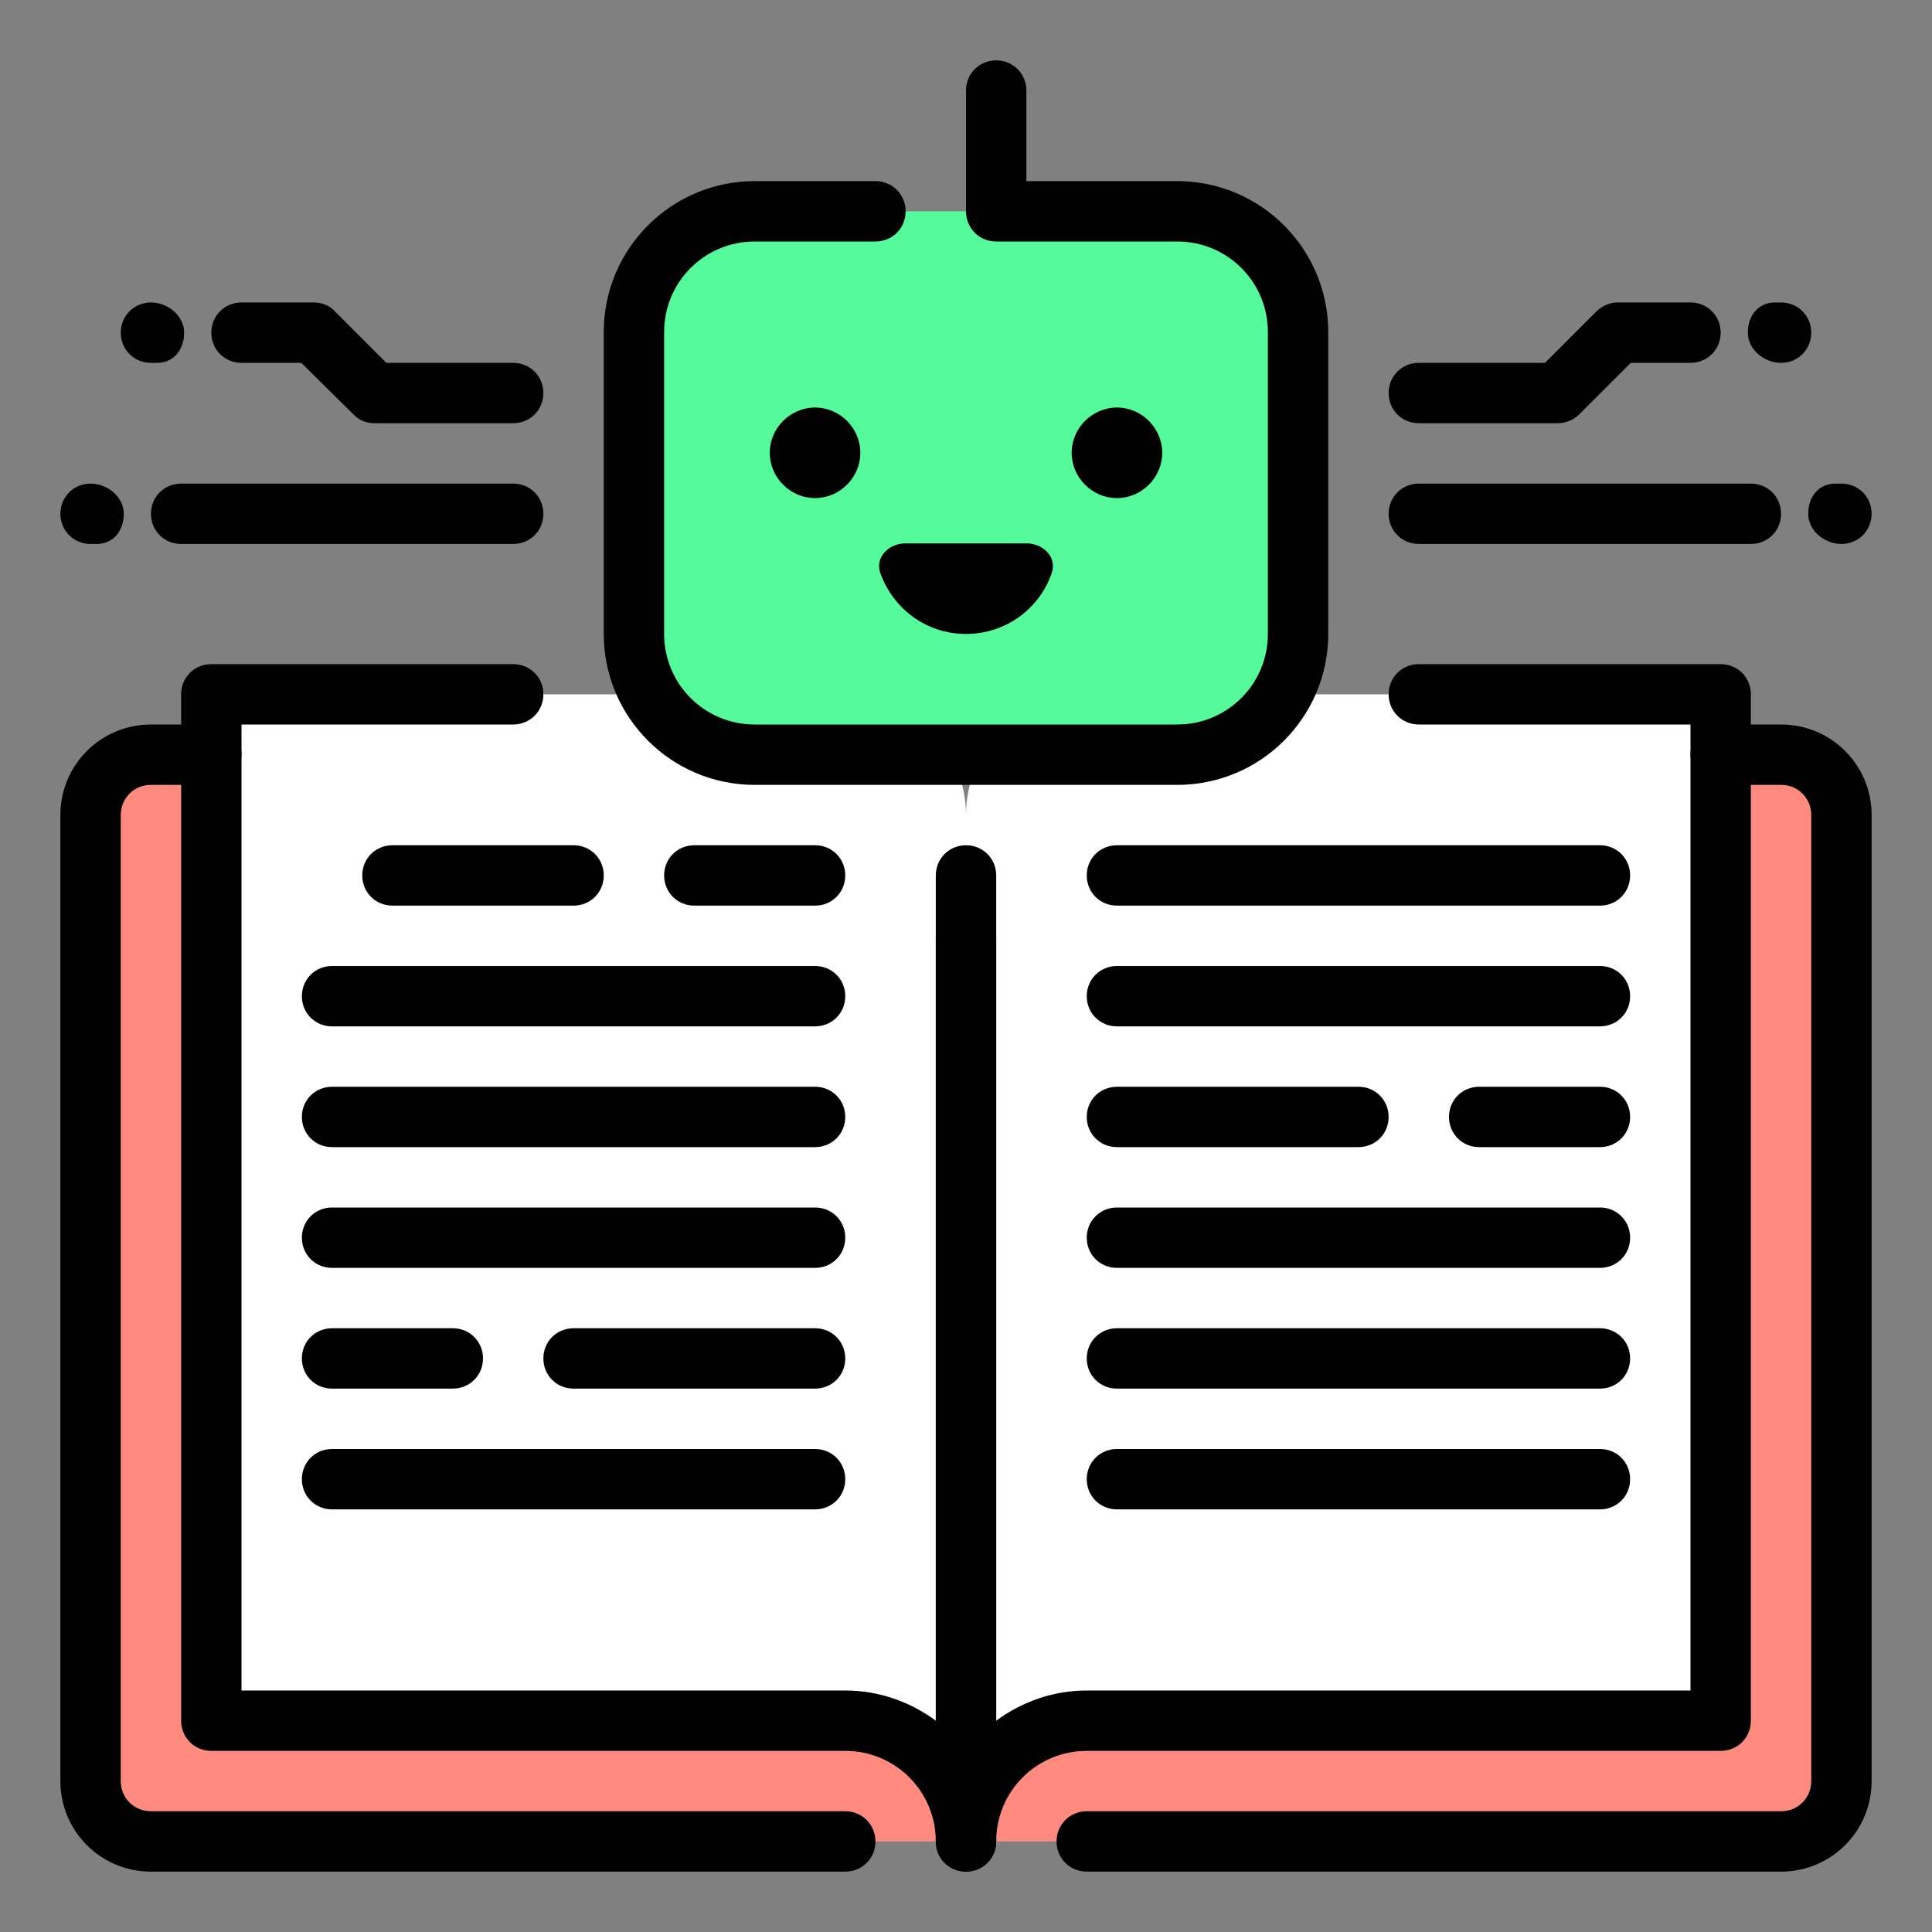
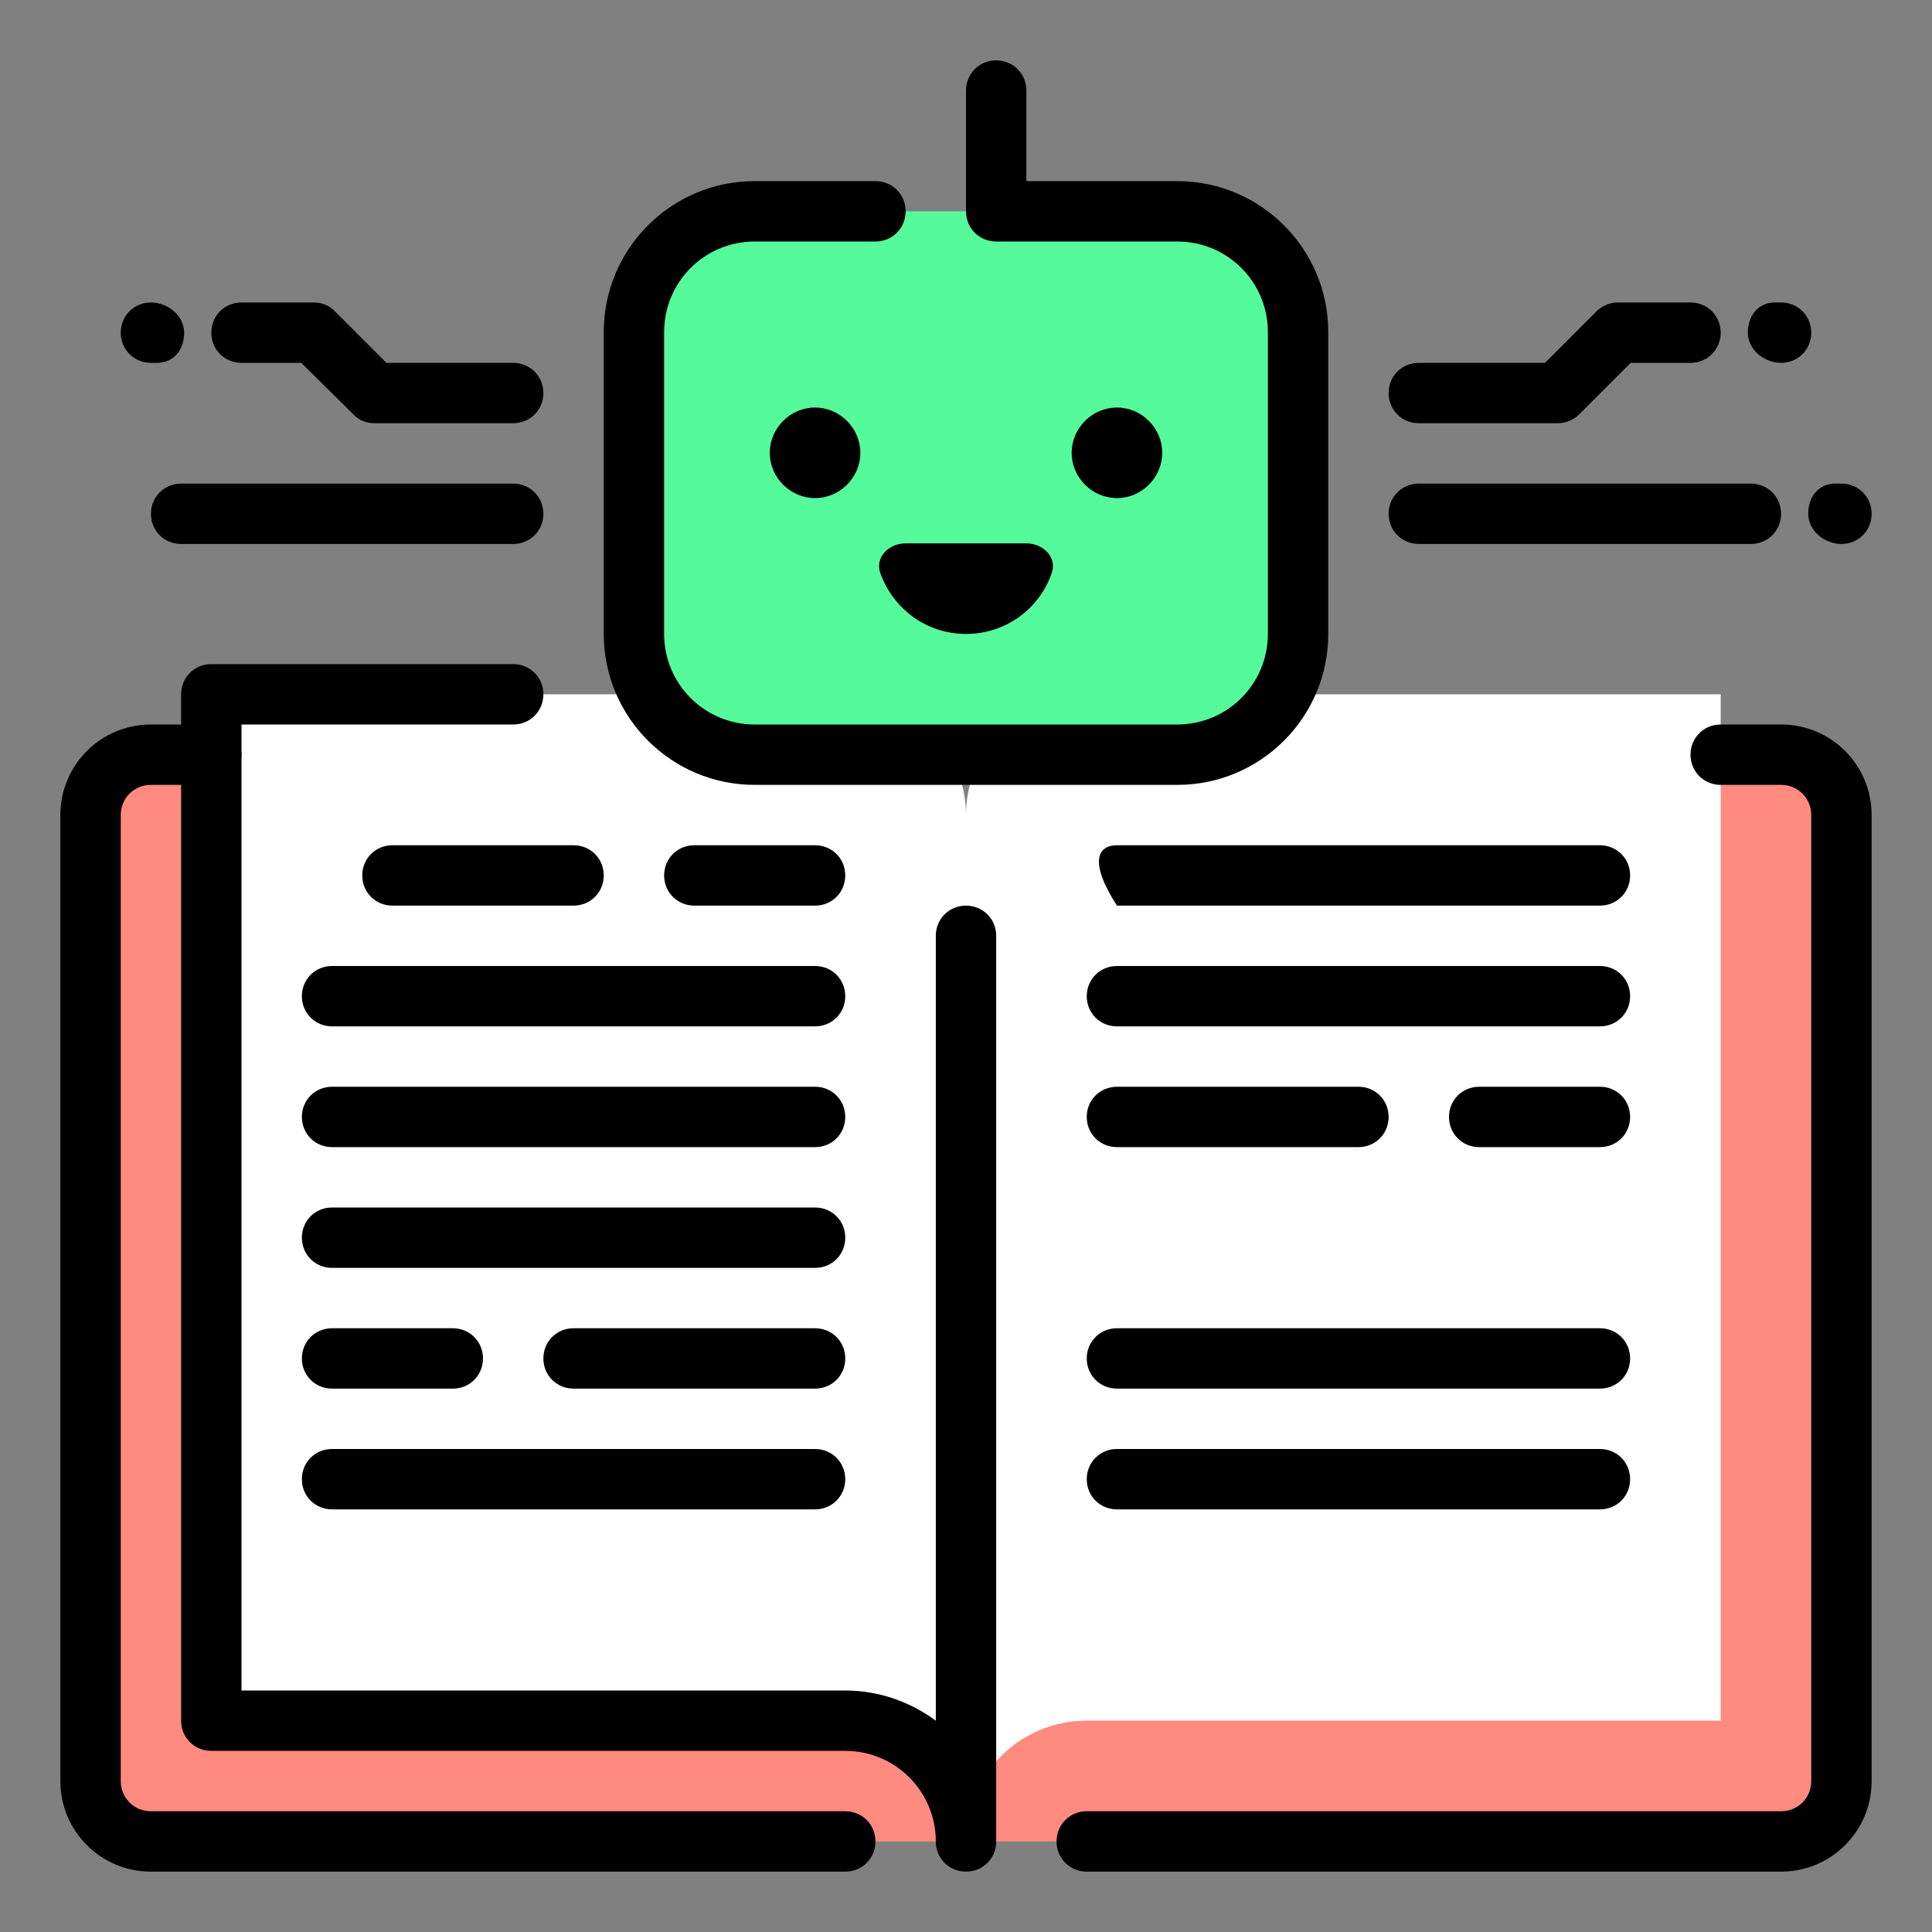
<svg xmlns="http://www.w3.org/2000/svg" width="252" height="252" viewBox="0 0 252 252" fill="none">
  <rect x="0" y="0" width="252" height="252" fill="#808080" stroke="none" />
  <path d="M110.25 240.188H19.688C15.356 240.188 11.812 236.644 11.812 232.312V106.312C11.812 101.981 15.356 98.438 19.688 98.438H118.361L126 110.25L134.111 98.438H232.312C236.644 98.438 240.188 101.981 240.188 106.312V232.312C240.188 236.644 236.644 240.188 232.312 240.188H141.75H110.25Z" fill="#FF8A80" />
  <path d="M224.438 224.438H141.75C133.009 224.438 126 231.446 126 240.188V106.312C126 97.65 133.009 90.562 141.75 90.562H224.438V224.438Z" fill="white" />
  <path d="M110.25 224.438H27.562V90.562H110.25C118.913 90.562 126 97.65 126 106.312V240.188C126 231.525 118.913 224.438 110.25 224.438Z" fill="white" />
  <path d="M153.562 27.562H98.438C89.775 27.562 82.688 34.65 82.688 43.312V82.688C82.688 91.429 89.775 98.438 98.438 98.438H126H145.688H153.562C162.225 98.438 169.312 91.429 169.312 82.688V43.312C169.312 34.65 162.225 27.562 153.562 27.562Z" fill="#55FB9B" />
  <path d="M118.126 70.875H133.876C136.081 70.875 137.892 72.686 137.183 74.734C135.608 79.38 131.198 82.688 126.001 82.688C120.803 82.688 116.472 79.38 114.818 74.734C114.109 72.686 115.921 70.875 118.126 70.875Z" fill="black" />
  <path d="M228.375 70.953H185.062C182.857 70.953 181.125 69.221 181.125 67.016C181.125 64.811 182.857 63.078 185.062 63.078H228.375C230.58 63.078 232.312 64.811 232.312 67.016C232.312 69.221 230.58 70.953 228.375 70.953Z" fill="black" />
  <path d="M240.187 70.953C237.982 70.953 235.855 69.221 235.855 67.016C235.855 64.811 237.194 63.078 239.399 63.078H240.187C242.392 63.078 244.124 64.811 244.124 67.016C244.124 69.221 242.392 70.953 240.187 70.953Z" fill="black" />
  <path d="M232.312 47.328C230.107 47.328 227.98 45.596 227.98 43.391C227.98 41.186 229.319 39.453 231.524 39.453H232.312C234.517 39.453 236.249 41.186 236.249 43.391C236.249 45.596 234.517 47.328 232.312 47.328Z" fill="black" />
  <path d="M203.175 55.203H185.062C182.857 55.203 181.125 53.471 181.125 51.266C181.125 49.061 182.857 47.328 185.062 47.328H201.521L208.215 40.634C208.924 39.926 209.948 39.453 210.971 39.453H220.5C222.705 39.453 224.438 41.186 224.438 43.391C224.438 45.596 222.705 47.328 220.5 47.328H212.704L206.01 54.022C205.222 54.809 204.199 55.203 203.175 55.203Z" fill="black" />
  <path d="M66.938 70.953H23.625C21.42 70.953 19.688 69.221 19.688 67.016C19.688 64.811 21.42 63.078 23.625 63.078H66.938C69.142 63.078 70.875 64.811 70.875 67.016C70.875 69.221 69.142 70.953 66.938 70.953Z" fill="black" />
-   <path d="M12.6 70.953H11.812C9.607 70.953 7.875 69.221 7.875 67.016C7.875 64.811 9.607 63.078 11.812 63.078C14.018 63.078 16.144 64.811 16.144 67.016C16.144 69.221 14.805 70.953 12.6 70.953Z" fill="black" />
  <path d="M20.475 47.328H19.688C17.483 47.328 15.75 45.596 15.75 43.391C15.75 41.186 17.483 39.453 19.688 39.453C21.892 39.453 24.019 41.186 24.019 43.391C24.019 45.596 22.68 47.328 20.475 47.328Z" fill="black" />
  <path d="M66.938 55.203H48.825C47.801 55.203 46.778 54.809 46.069 54.022L39.296 47.328H31.5C29.295 47.328 27.562 45.596 27.562 43.391C27.562 41.186 29.295 39.453 31.5 39.453H40.95C41.974 39.453 42.998 39.847 43.706 40.634L50.4 47.328H66.938C69.142 47.328 70.875 49.061 70.875 51.266C70.875 53.471 69.142 55.203 66.938 55.203Z" fill="black" />
  <path d="M153.562 102.375H98.438C87.57 102.375 78.75 93.555 78.75 82.688V43.312C78.75 32.445 87.57 23.625 98.438 23.625H114.188C116.393 23.625 118.125 25.358 118.125 27.562C118.125 29.767 116.393 31.5 114.188 31.5H98.438C91.901 31.5 86.625 36.776 86.625 43.312V82.688C86.625 89.224 91.901 94.5 98.438 94.5H153.562C160.099 94.5 165.375 89.224 165.375 82.688V43.312C165.375 36.776 160.099 31.5 153.562 31.5H129.938C127.732 31.5 126 29.767 126 27.562V11.812C126 9.607 127.732 7.875 129.938 7.875C132.143 7.875 133.875 9.607 133.875 11.812V23.625H153.562C164.43 23.625 173.25 32.445 173.25 43.312V82.688C173.25 93.555 164.43 102.375 153.562 102.375Z" fill="black" />
  <path d="M145.688 64.969C142.459 64.969 139.781 62.291 139.781 59.062C139.781 55.834 142.459 53.156 145.688 53.156C148.916 53.156 151.594 55.834 151.594 59.062C151.594 62.291 148.916 64.969 145.688 64.969Z" fill="black" />
  <path d="M106.312 61.031C107.4 61.031 108.281 60.15 108.281 59.062C108.281 57.975 107.4 57.094 106.312 57.094C105.225 57.094 104.344 57.975 104.344 59.062C104.344 60.15 105.225 61.031 106.312 61.031Z" fill="black" />
  <path d="M106.312 64.969C103.084 64.969 100.406 62.291 100.406 59.062C100.406 55.834 103.084 53.156 106.312 53.156C109.541 53.156 112.219 55.834 112.219 59.062C112.219 62.291 109.541 64.969 106.312 64.969Z" fill="black" />
  <path d="M232.312 244.125H141.75C139.545 244.125 137.812 242.393 137.812 240.188C137.812 237.982 139.545 236.25 141.75 236.25H232.312C234.518 236.25 236.25 234.518 236.25 232.312V106.312C236.25 104.107 234.518 102.375 232.312 102.375H224.438C222.232 102.375 220.5 100.643 220.5 98.438C220.5 96.233 222.232 94.5 224.438 94.5H232.312C238.849 94.5 244.125 99.776 244.125 106.312V232.312C244.125 238.849 238.849 244.125 232.312 244.125Z" fill="black" />
  <path d="M110.25 244.125H19.688C13.151 244.125 7.875 238.849 7.875 232.312V106.312C7.875 99.776 13.151 94.5 19.688 94.5H27.562C29.767 94.5 31.5 96.233 31.5 98.438C31.5 100.643 29.767 102.375 27.562 102.375H19.688C17.483 102.375 15.75 104.107 15.75 106.312V232.312C15.75 234.518 17.483 236.25 19.688 236.25H110.25C112.455 236.25 114.188 237.982 114.188 240.188C114.188 242.393 112.455 244.125 110.25 244.125Z" fill="black" />
-   <path d="M126 244.125C123.795 244.125 122.062 242.393 122.062 240.188V114.188C122.062 111.982 123.795 110.25 126 110.25C128.205 110.25 129.938 111.982 129.938 114.188V224.438C133.245 221.996 137.34 220.5 141.75 220.5H220.5V94.5H185.062C182.857 94.5 181.125 92.767 181.125 90.562C181.125 88.358 182.857 86.625 185.062 86.625H224.438C226.643 86.625 228.375 88.358 228.375 90.562V224.438C228.375 226.643 226.643 228.375 224.438 228.375H141.75C135.214 228.375 129.938 233.651 129.938 240.188C129.938 242.393 128.205 244.125 126 244.125Z" fill="black" />
  <path d="M126 244.125C123.795 244.125 122.062 242.393 122.062 240.188C122.062 233.651 116.786 228.375 110.25 228.375H27.562C25.358 228.375 23.625 226.643 23.625 224.438V90.562C23.625 88.358 25.358 86.625 27.562 86.625H66.938C69.142 86.625 70.875 88.358 70.875 90.562C70.875 92.767 69.142 94.5 66.938 94.5H31.5V220.5H110.25C114.66 220.5 118.755 221.996 122.062 224.438V122.062C122.062 119.857 123.795 118.125 126 118.125C128.205 118.125 129.938 119.857 129.938 122.062V240.188C129.938 242.393 128.205 244.125 126 244.125Z" fill="black" />
  <path d="M59.062 181.125H43.312C41.108 181.125 39.375 179.393 39.375 177.188C39.375 174.982 41.108 173.25 43.312 173.25H59.062C61.267 173.25 63 174.982 63 177.188C63 179.393 61.267 181.125 59.062 181.125Z" fill="black" />
  <path d="M106.312 181.125H74.812C72.608 181.125 70.875 179.393 70.875 177.188C70.875 174.982 72.608 173.25 74.812 173.25H106.312C108.518 173.25 110.25 174.982 110.25 177.188C110.25 179.393 108.518 181.125 106.312 181.125Z" fill="black" />
  <path d="M106.312 118.125H90.562C88.358 118.125 86.625 116.393 86.625 114.188C86.625 111.982 88.358 110.25 90.562 110.25H106.312C108.518 110.25 110.25 111.982 110.25 114.188C110.25 116.393 108.518 118.125 106.312 118.125Z" fill="black" />
  <path d="M74.812 118.125H51.188C48.983 118.125 47.25 116.393 47.25 114.188C47.25 111.982 48.983 110.25 51.188 110.25H74.812C77.017 110.25 78.75 111.982 78.75 114.188C78.75 116.393 77.017 118.125 74.812 118.125Z" fill="black" />
  <path d="M106.312 133.875H43.312C41.108 133.875 39.375 132.143 39.375 129.938C39.375 127.732 41.108 126 43.312 126H106.312C108.518 126 110.25 127.732 110.25 129.938C110.25 132.143 108.518 133.875 106.312 133.875Z" fill="black" />
  <path d="M106.312 149.625H43.312C41.108 149.625 39.375 147.893 39.375 145.688C39.375 143.482 41.108 141.75 43.312 141.75H106.312C108.518 141.75 110.25 143.482 110.25 145.688C110.25 147.893 108.518 149.625 106.312 149.625Z" fill="black" />
  <path d="M106.312 165.375H43.312C41.108 165.375 39.375 163.643 39.375 161.438C39.375 159.232 41.108 157.5 43.312 157.5H106.312C108.518 157.5 110.25 159.232 110.25 161.438C110.25 163.643 108.518 165.375 106.312 165.375Z" fill="black" />
  <path d="M106.312 196.875H43.312C41.108 196.875 39.375 195.143 39.375 192.938C39.375 190.732 41.108 189 43.312 189H106.312C108.518 189 110.25 190.732 110.25 192.938C110.25 195.143 108.518 196.875 106.312 196.875Z" fill="black" />
  <path d="M208.688 149.625H192.938C190.732 149.625 189 147.893 189 145.688C189 143.482 190.732 141.75 192.938 141.75H208.688C210.893 141.75 212.625 143.482 212.625 145.688C212.625 147.893 210.893 149.625 208.688 149.625Z" fill="black" />
  <path d="M177.188 149.625H145.688C143.482 149.625 141.75 147.893 141.75 145.688C141.75 143.482 143.482 141.75 145.688 141.75H177.188C179.393 141.75 181.125 143.482 181.125 145.688C181.125 147.893 179.393 149.625 177.188 149.625Z" fill="black" />
  <path d="M208.688 196.875H145.688C143.482 196.875 141.75 195.143 141.75 192.938C141.75 190.732 143.482 189 145.688 189H208.688C210.893 189 212.625 190.732 212.625 192.938C212.625 195.143 210.893 196.875 208.688 196.875Z" fill="black" />
  <path d="M208.688 181.125H145.688C143.482 181.125 141.75 179.393 141.75 177.188C141.75 174.982 143.482 173.25 145.688 173.25H208.688C210.893 173.25 212.625 174.982 212.625 177.188C212.625 179.393 210.893 181.125 208.688 181.125Z" fill="black" />
-   <path d="M208.688 165.375H145.688C143.482 165.375 141.75 163.643 141.75 161.438C141.75 159.232 143.482 157.5 145.688 157.5H208.688C210.893 157.5 212.625 159.232 212.625 161.438C212.625 163.643 210.893 165.375 208.688 165.375Z" fill="black" />
  <path d="M208.688 133.875H145.688C143.482 133.875 141.75 132.143 141.75 129.938C141.75 127.732 143.482 126 145.688 126H208.688C210.893 126 212.625 127.732 212.625 129.938C212.625 132.143 210.893 133.875 208.688 133.875Z" fill="black" />
-   <path d="M208.688 118.125H145.688C143.482 118.125 141.75 116.393 141.75 114.188C141.75 111.982 143.482 110.25 145.688 110.25H208.688C210.893 110.25 212.625 111.982 212.625 114.188C212.625 116.393 210.893 118.125 208.688 118.125Z" fill="black" />
+   <path d="M208.688 118.125H145.688C141.75 111.982 143.482 110.25 145.688 110.25H208.688C210.893 110.25 212.625 111.982 212.625 114.188C212.625 116.393 210.893 118.125 208.688 118.125Z" fill="black" />
</svg>